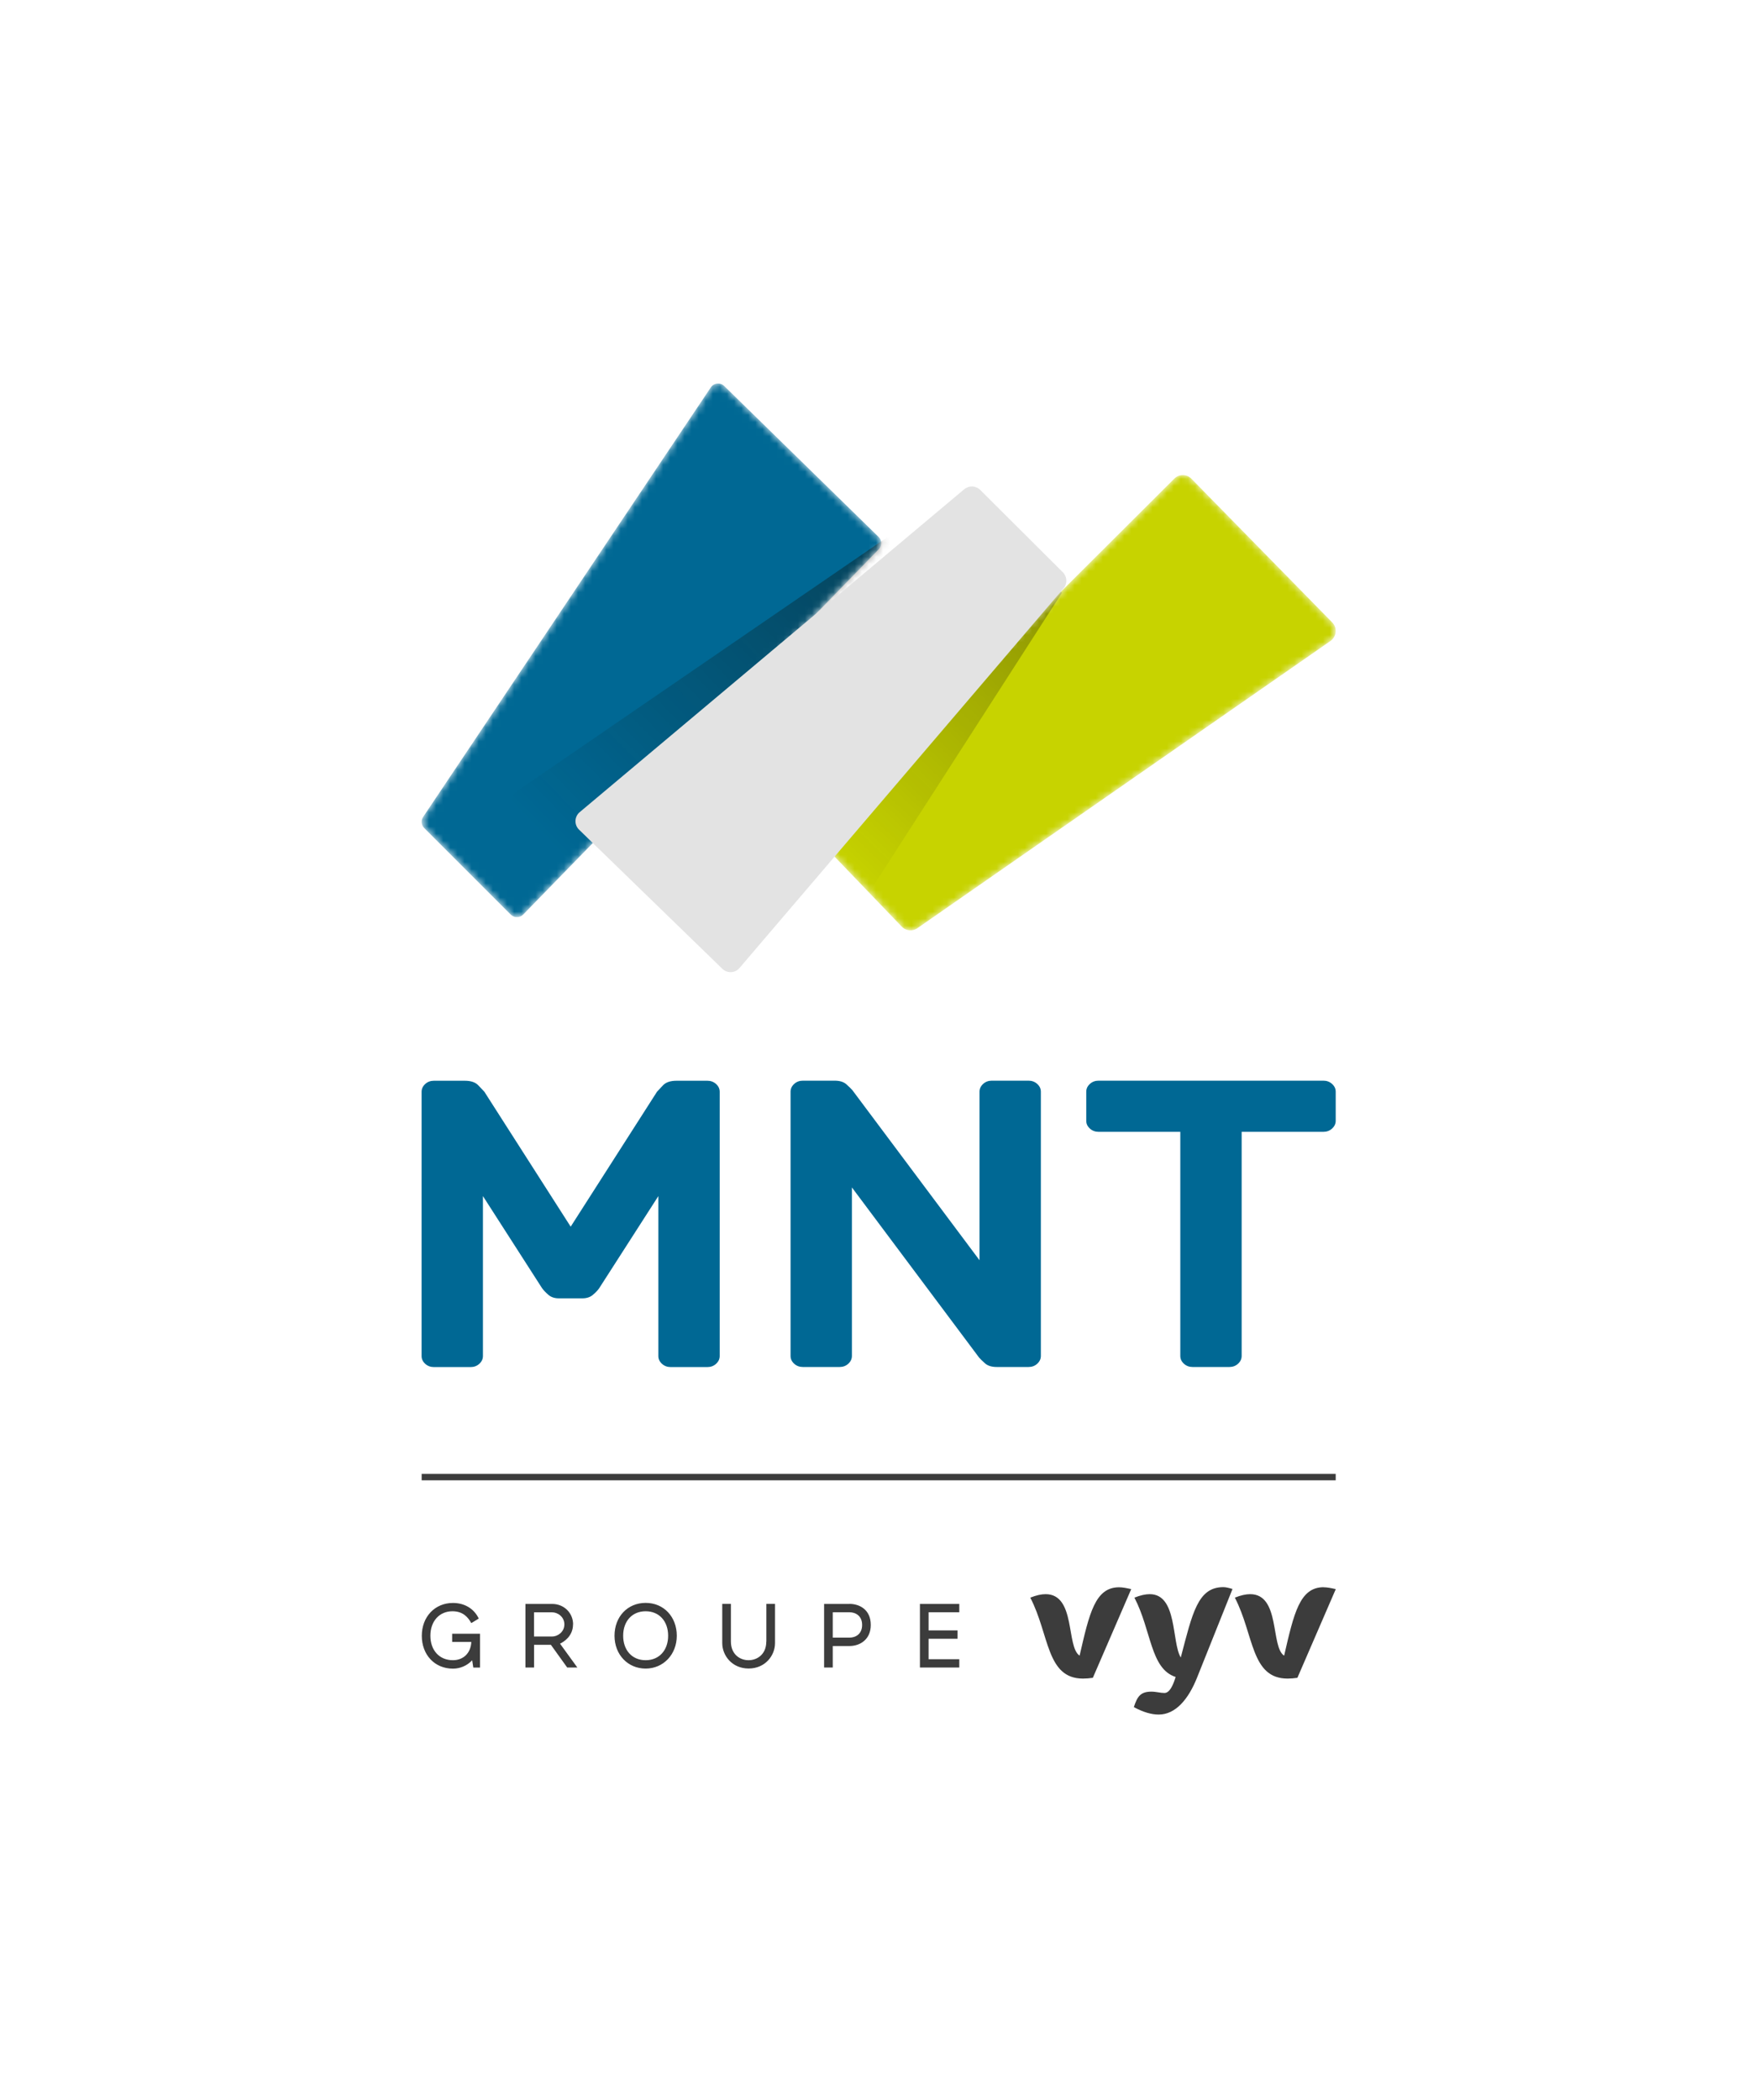
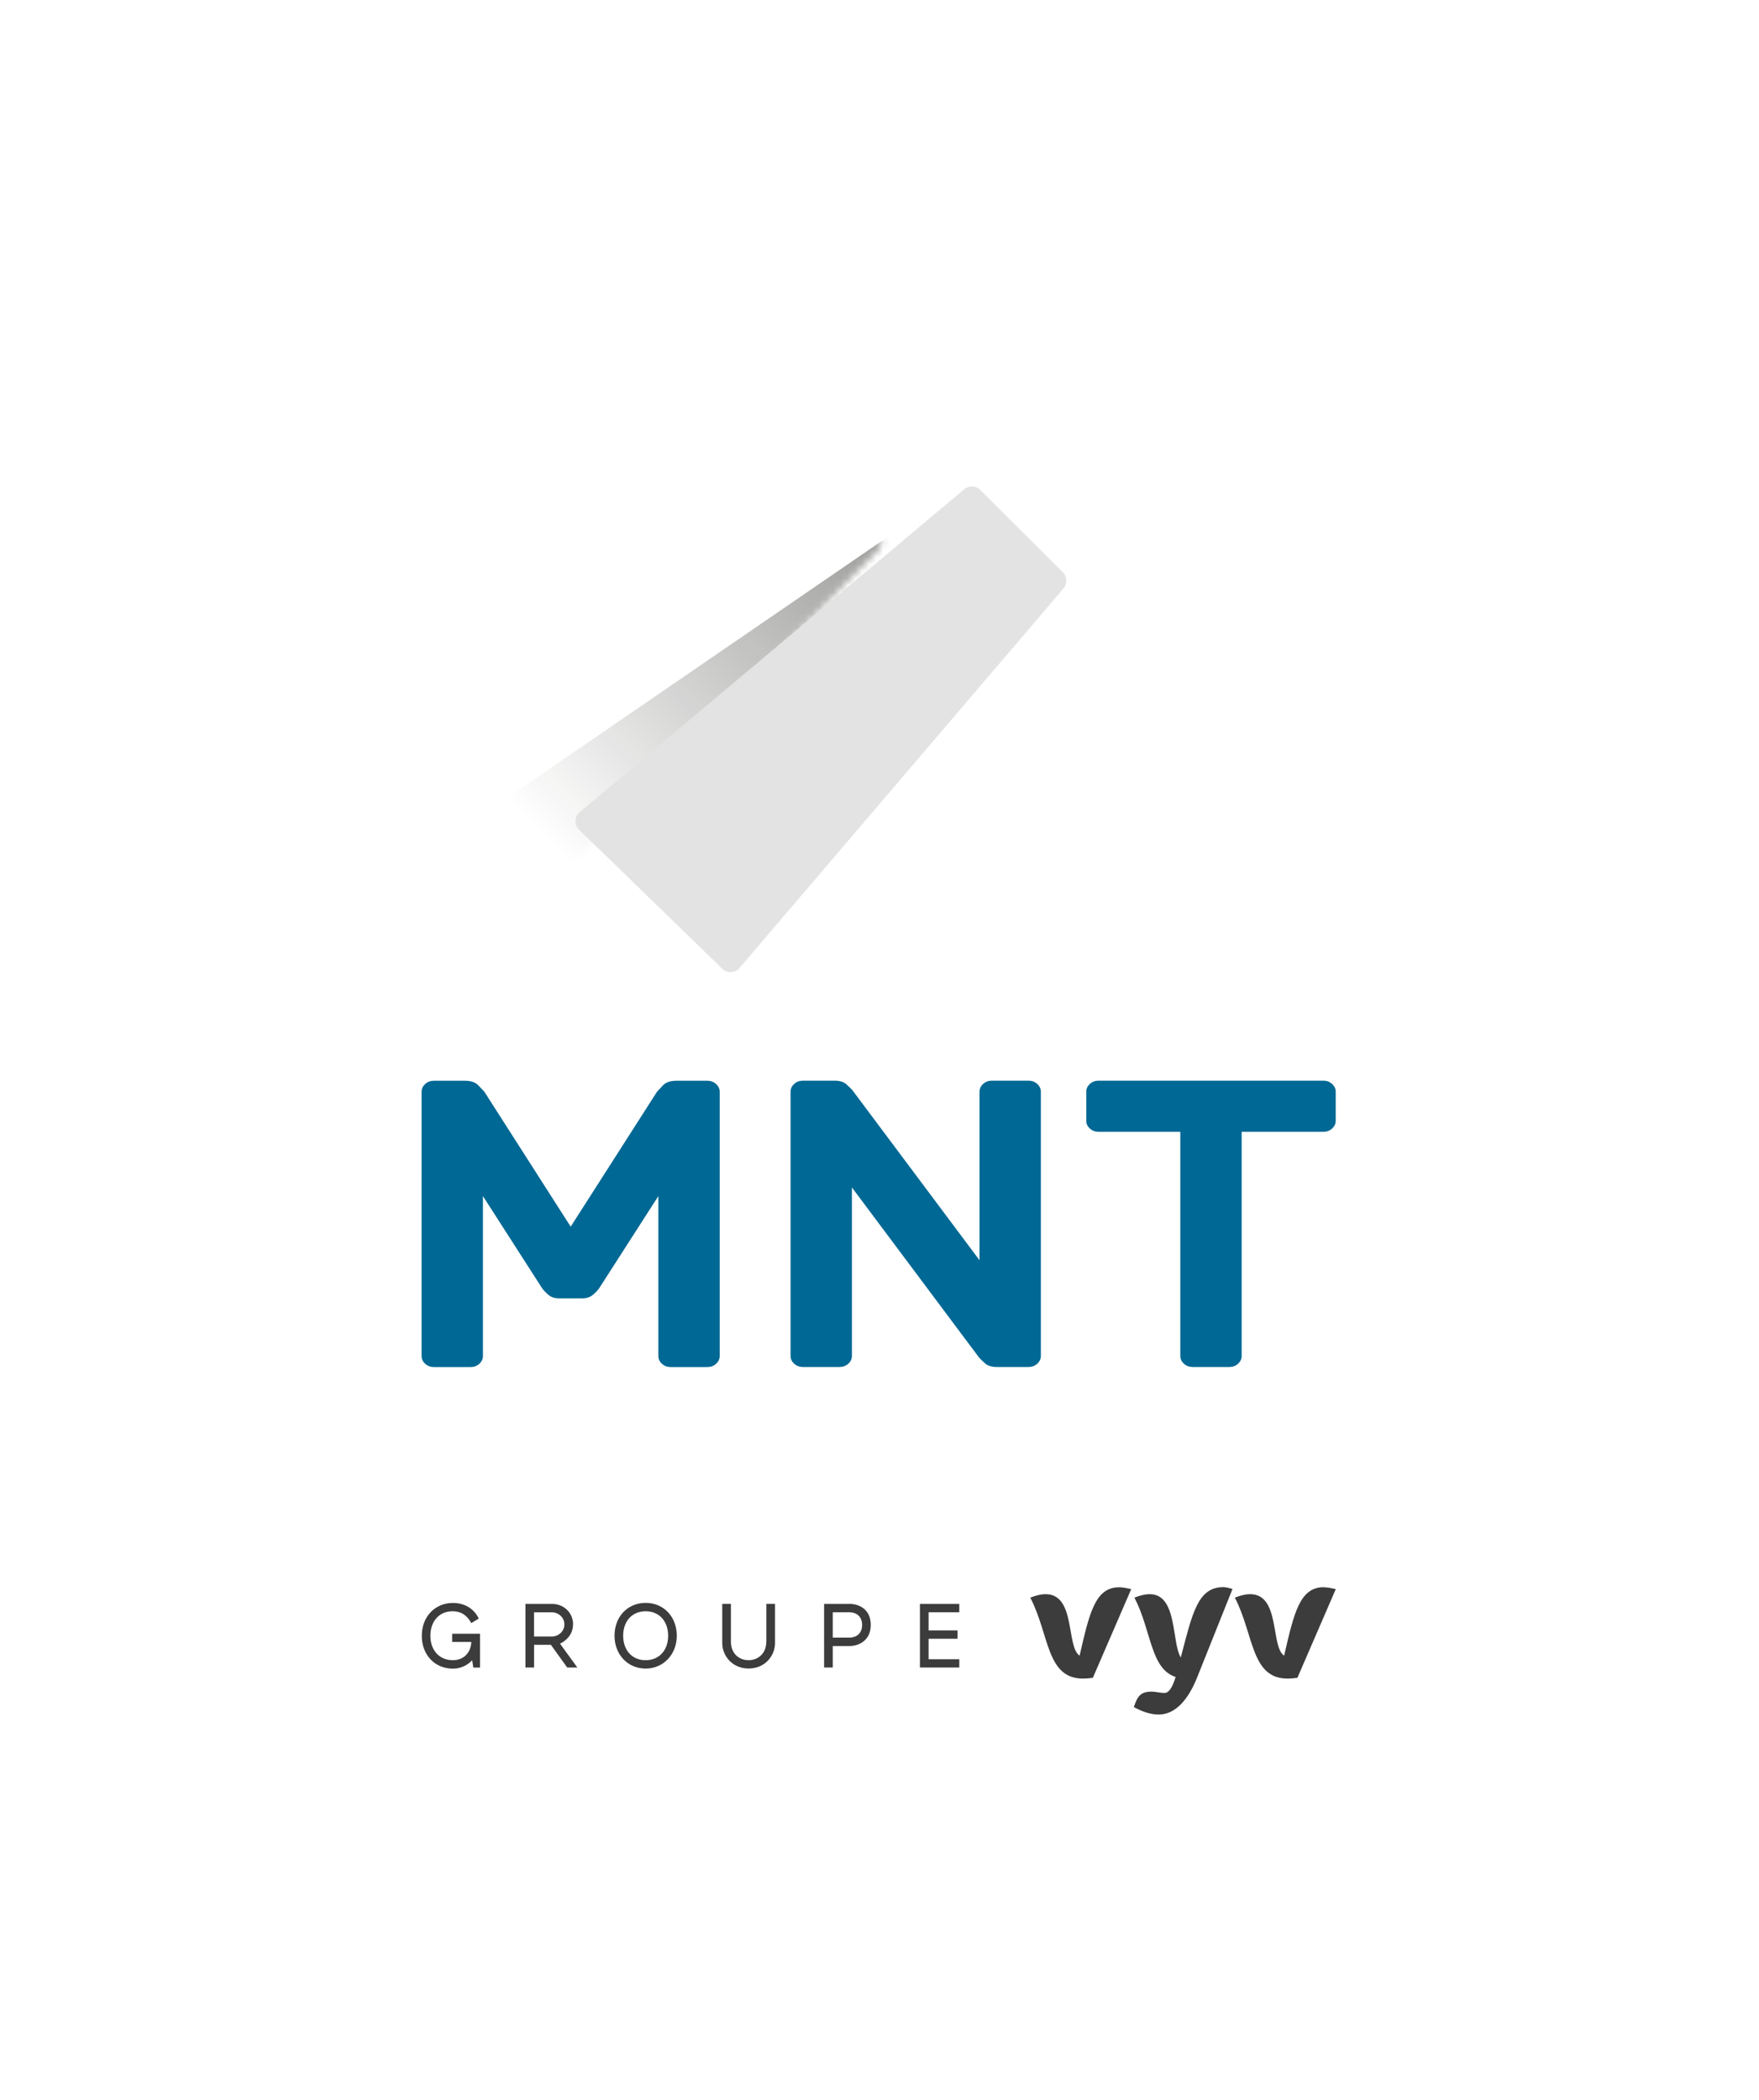
<svg xmlns="http://www.w3.org/2000/svg" width="248" height="296" fill="none">
  <g filter="url(#a)">
-     <path fill="#fff" d="M224.77 23H23v249.75h201.77V23Z" />
-   </g>
+     </g>
  <path fill="#3C3C3C" d="M63.74 231.45h2.71c-.07 1.55-1.1 2.57-2.6 2.57-1.9 0-3.17-1.39-3.17-3.45 0-2.06 1.28-3.45 3.11-3.45 1.5 0 2.18.87 2.57 1.52l.09.15 1.05-.64-.07-.14c-.68-1.31-1.99-2.06-3.57-2.06-2.55 0-4.39 1.95-4.39 4.63 0 2.68 1.81 4.63 4.39 4.63 1.03 0 2-.42 2.71-1.18l.16 1.03h.95v-4.77h-3.93v1.17l-.01-.01Zm17.06-2.48c0-1.62-1.29-2.88-2.93-2.88h-3.79v8.96h1.22v-3.2h2.37l2.3 3.2h1.43l-2.44-3.36c.52-.25 1.83-1.05 1.83-2.72m-1.22 0c0 1.11-.99 1.71-1.71 1.71h-2.57v-3.41h2.57c.72 0 1.71.59 1.71 1.71m11.46-3.04c-2.55 0-4.39 1.95-4.39 4.63 0 2.68 1.89 4.63 4.39 4.63s4.39-1.99 4.39-4.63c0-2.64-1.81-4.63-4.39-4.63Zm0 8.08c-1.9 0-3.17-1.39-3.17-3.45 0-2.06 1.27-3.45 3.17-3.45s3.17 1.39 3.17 3.45c0 2.06-1.27 3.45-3.17 3.45Zm17.01-2.63c0 1.81-1.29 2.63-2.5 2.63s-2.49-.82-2.49-2.63v-5.31h-1.22v5.53c0 1.76 1.39 3.58 3.72 3.58s3.72-1.82 3.72-3.58v-5.53h-1.22v5.31h-.01Zm11.72-5.3h-3.57v8.96h1.22v-3.03h2.35c1.5 0 3.01-.92 3.01-2.97 0-2.19-1.62-2.97-3.01-2.97m1.79 2.97c0 1.32-.96 1.79-1.79 1.79h-2.35v-3.58h2.35c.83 0 1.79.47 1.79 1.79Zm13.7-1.79v-1.17h-5.55v8.96h5.55v-1.17h-4.33V231H135v-1.18h-4.08v-2.56h4.33Zm51.37-3.53c-3.37 0-4.19 3.65-5.57 9.65-1.93-1.23-.51-8.67-4.79-8.67-.61 0-1.3.15-2.16.49 2.72 5.23 2.24 11.41 7.44 11.41.45 0 .89-.04 1.38-.11l5.41-12.5c-.65-.15-1.22-.26-1.71-.26m-34.4 9.64c-1.93-1.23-.51-8.67-4.8-8.67-.61 0-1.3.15-2.16.49 2.72 5.23 2.24 11.41 7.44 11.41.45 0 .89-.04 1.38-.11l5.41-12.5c-.65-.15-1.22-.26-1.71-.26-3.38 0-4.19 3.65-5.57 9.65m14.26.24c-1.3-2.17-.45-8.92-4.37-8.92-.61 0-1.3.15-2.16.49 2.42 4.65 2.24 10.03 5.81 11.18-.35 1.16-.84 2.26-1.58 2.26-.57 0-1.18-.19-1.83-.19-1.54 0-1.99.68-2.48 2.18 1.3.71 2.48 1.05 3.5 1.05 2.4 0 4.2-2.18 5.41-5.2.76-1.89 5-12.5 5-12.5-.49-.15-.93-.26-1.3-.26-3.61 0-4.35 3.68-5.99 9.9" />
  <mask id="b" width="66" height="76" x="59" y="54" maskUnits="userSpaceOnUse" style="mask-type:luminance">
    <path fill="#fff" d="m100.22 54.6-40.56 60.55c-.33.49-.27 1.15.15 1.57l12.2 12.2c.49.49 1.28.48 1.76-.01l50.12-51.48c.48-.49.47-1.27-.02-1.75l-21.76-21.27c-.55-.54-1.46-.45-1.9.2l.01-.01Z" />
  </mask>
  <g mask="url(#b)">
-     <path fill="#006894" d="m100.22 54.6-40.56 60.55c-.33.49-.27 1.15.15 1.57l12.2 12.2c.49.49 1.28.48 1.76-.01l50.12-51.48c.48-.49.47-1.27-.02-1.75l-21.76-21.27c-.55-.54-1.46-.45-1.9.2l.01-.01Z" />
    <path fill="url(#c)" d="m131.11 71.6-58.25 39.94c-.77.6-.85 1.72-.16 2.42l21.21 21.45c.67.68 1.78.66 2.43-.04l47.25-51.12c.58-.63.57-1.6-.02-2.22l-11.31-11.76c-.59-.62-.47.81-1.14 1.33h-.01Z" opacity=".5" style="mix-blend-mode:multiply" />
  </g>
  <mask id="d" width="74" height="66" x="115" y="66" maskUnits="userSpaceOnUse" style="mask-type:luminance">
    <path fill="#fff" d="m165.55 67.48-49.4 49.26a1.72 1.72 0 0 0-.03 2.4l11.01 11.47c.58.61 1.53.7 2.22.22l58.23-40.48c.87-.61.99-1.85.25-2.61l-19.84-20.25c-.67-.68-1.76-.69-2.44-.01Z" />
  </mask>
  <g mask="url(#d)">
-     <path fill="#C7D300" d="m165.55 67.48-49.4 49.26a1.72 1.72 0 0 0-.03 2.4l11.01 11.47c.58.61 1.53.7 2.22.22l58.23-40.48c.87-.61.99-1.85.25-2.61l-19.84-20.25c-.67-.68-1.76-.69-2.44-.01Z" />
-     <path fill="url(#e)" d="m134.85 71.17-29.69 37.29c1.18 1.09 17.38 17.34 17.38 17.34l27.19-42.26-14.87-12.37h-.01Z" opacity=".3" style="mix-blend-mode:multiply" />
-   </g>
+     </g>
  <path fill="#E3E3E3" d="m135.96 68.95-54.23 45.53c-.75.63-.8 1.78-.09 2.47l20.2 19.61c.69.67 1.8.62 2.42-.11l45.69-53.51c.56-.66.52-1.64-.09-2.26L138.2 69.06c-.61-.61-1.58-.65-2.24-.1v-.01Z" />
  <path fill="#006894" d="m80.46 172.91 12.17-19.02c.17-.19.46-.5.86-.92.41-.42 1.04-.63 1.89-.63h4.36c.47 0 .87.15 1.22.46.34.31.51.67.51 1.1v37.24c0 .42-.17.79-.51 1.1-.34.31-.75.46-1.22.46h-5.19c-.47 0-.88-.15-1.22-.46-.34-.31-.51-.67-.51-1.1V168.6l-8.33 12.97c-.21.31-.51.63-.9.95-.38.33-.88.49-1.47.49h-3.33c-.6 0-1.09-.16-1.47-.49-.38-.33-.68-.64-.9-.95l-8.33-12.97v22.54c0 .42-.17.79-.51 1.1-.34.31-.75.46-1.22.46h-5.19c-.47 0-.88-.15-1.22-.46-.34-.31-.51-.67-.51-1.1V153.9c0-.42.17-.79.51-1.1.34-.31.75-.46 1.22-.46h4.36c.85 0 1.48.21 1.89.63.41.42.69.73.87.92l12.17 19.02Zm60.08 19.78c-.73 0-1.28-.17-1.67-.52-.39-.35-.66-.61-.83-.81l-17.93-23.98v23.75c0 .42-.17.79-.51 1.1-.34.31-.75.46-1.22.46h-5.19c-.47 0-.88-.15-1.22-.46-.34-.31-.51-.67-.51-1.1v-37.24c0-.42.17-.79.51-1.1.34-.31.75-.46 1.22-.46h4.48c.73 0 1.28.17 1.67.52.39.35.66.62.83.81l17.93 23.98v-23.75c0-.42.17-.79.51-1.1.34-.31.75-.46 1.22-.46h5.19c.47 0 .87.15 1.22.46.34.31.51.67.51 1.1v37.24c0 .42-.17.79-.51 1.1-.34.31-.75.46-1.22.46h-4.48Zm46.05-40.36c.47 0 .87.15 1.22.46.34.31.51.67.51 1.1v4.09c0 .42-.17.79-.51 1.1-.34.31-.75.46-1.22.46h-11.53v31.59c0 .42-.17.79-.51 1.1-.34.31-.75.46-1.22.46h-5.19c-.47 0-.88-.15-1.22-.46-.34-.31-.51-.67-.51-1.1v-31.59h-11.53c-.47 0-.88-.15-1.22-.46-.34-.31-.51-.67-.51-1.1v-4.09c0-.42.17-.79.51-1.1.34-.31.75-.46 1.22-.46h31.71Z" />
-   <path fill="#3C3C3C" d="M188.32 207.76H59.45v.9h128.87v-.9Z" />
  <defs>
    <linearGradient id="c" x1="83.349" x2="139.351" y1="124.679" y2="69.805" gradientUnits="userSpaceOnUse">
      <stop stop-color="#0E0E09" stop-opacity="0" />
      <stop offset="1" stop-color="#0E0E09" />
    </linearGradient>
    <linearGradient id="e" x1="111.75" x2="144.82" y1="116.1" y2="81.72" gradientUnits="userSpaceOnUse">
      <stop stop-color="#0E0E09" stop-opacity="0" />
      <stop offset="1" stop-color="#0E0E09" />
    </linearGradient>
    <filter id="a" width="247.13" height="295.11" x=".32" y=".32" color-interpolation-filters="sRGB" filterUnits="userSpaceOnUse">
      <feFlood flood-opacity="0" result="BackgroundImageFix" />
      <feColorMatrix in="SourceAlpha" result="hardAlpha" values="0 0 0 0 0 0 0 0 0 0 0 0 0 0 0 0 0 0 127 0" />
      <feOffset />
      <feGaussianBlur stdDeviation="11.34" />
      <feColorMatrix values="0 0 0 0 0.055 0 0 0 0 0.055 0 0 0 0 0.035 0 0 0 0.2 0" />
      <feBlend in2="BackgroundImageFix" result="effect1_dropShadow_2623_5553" />
      <feBlend in="SourceGraphic" in2="effect1_dropShadow_2623_5553" result="shape" />
    </filter>
  </defs>
</svg>